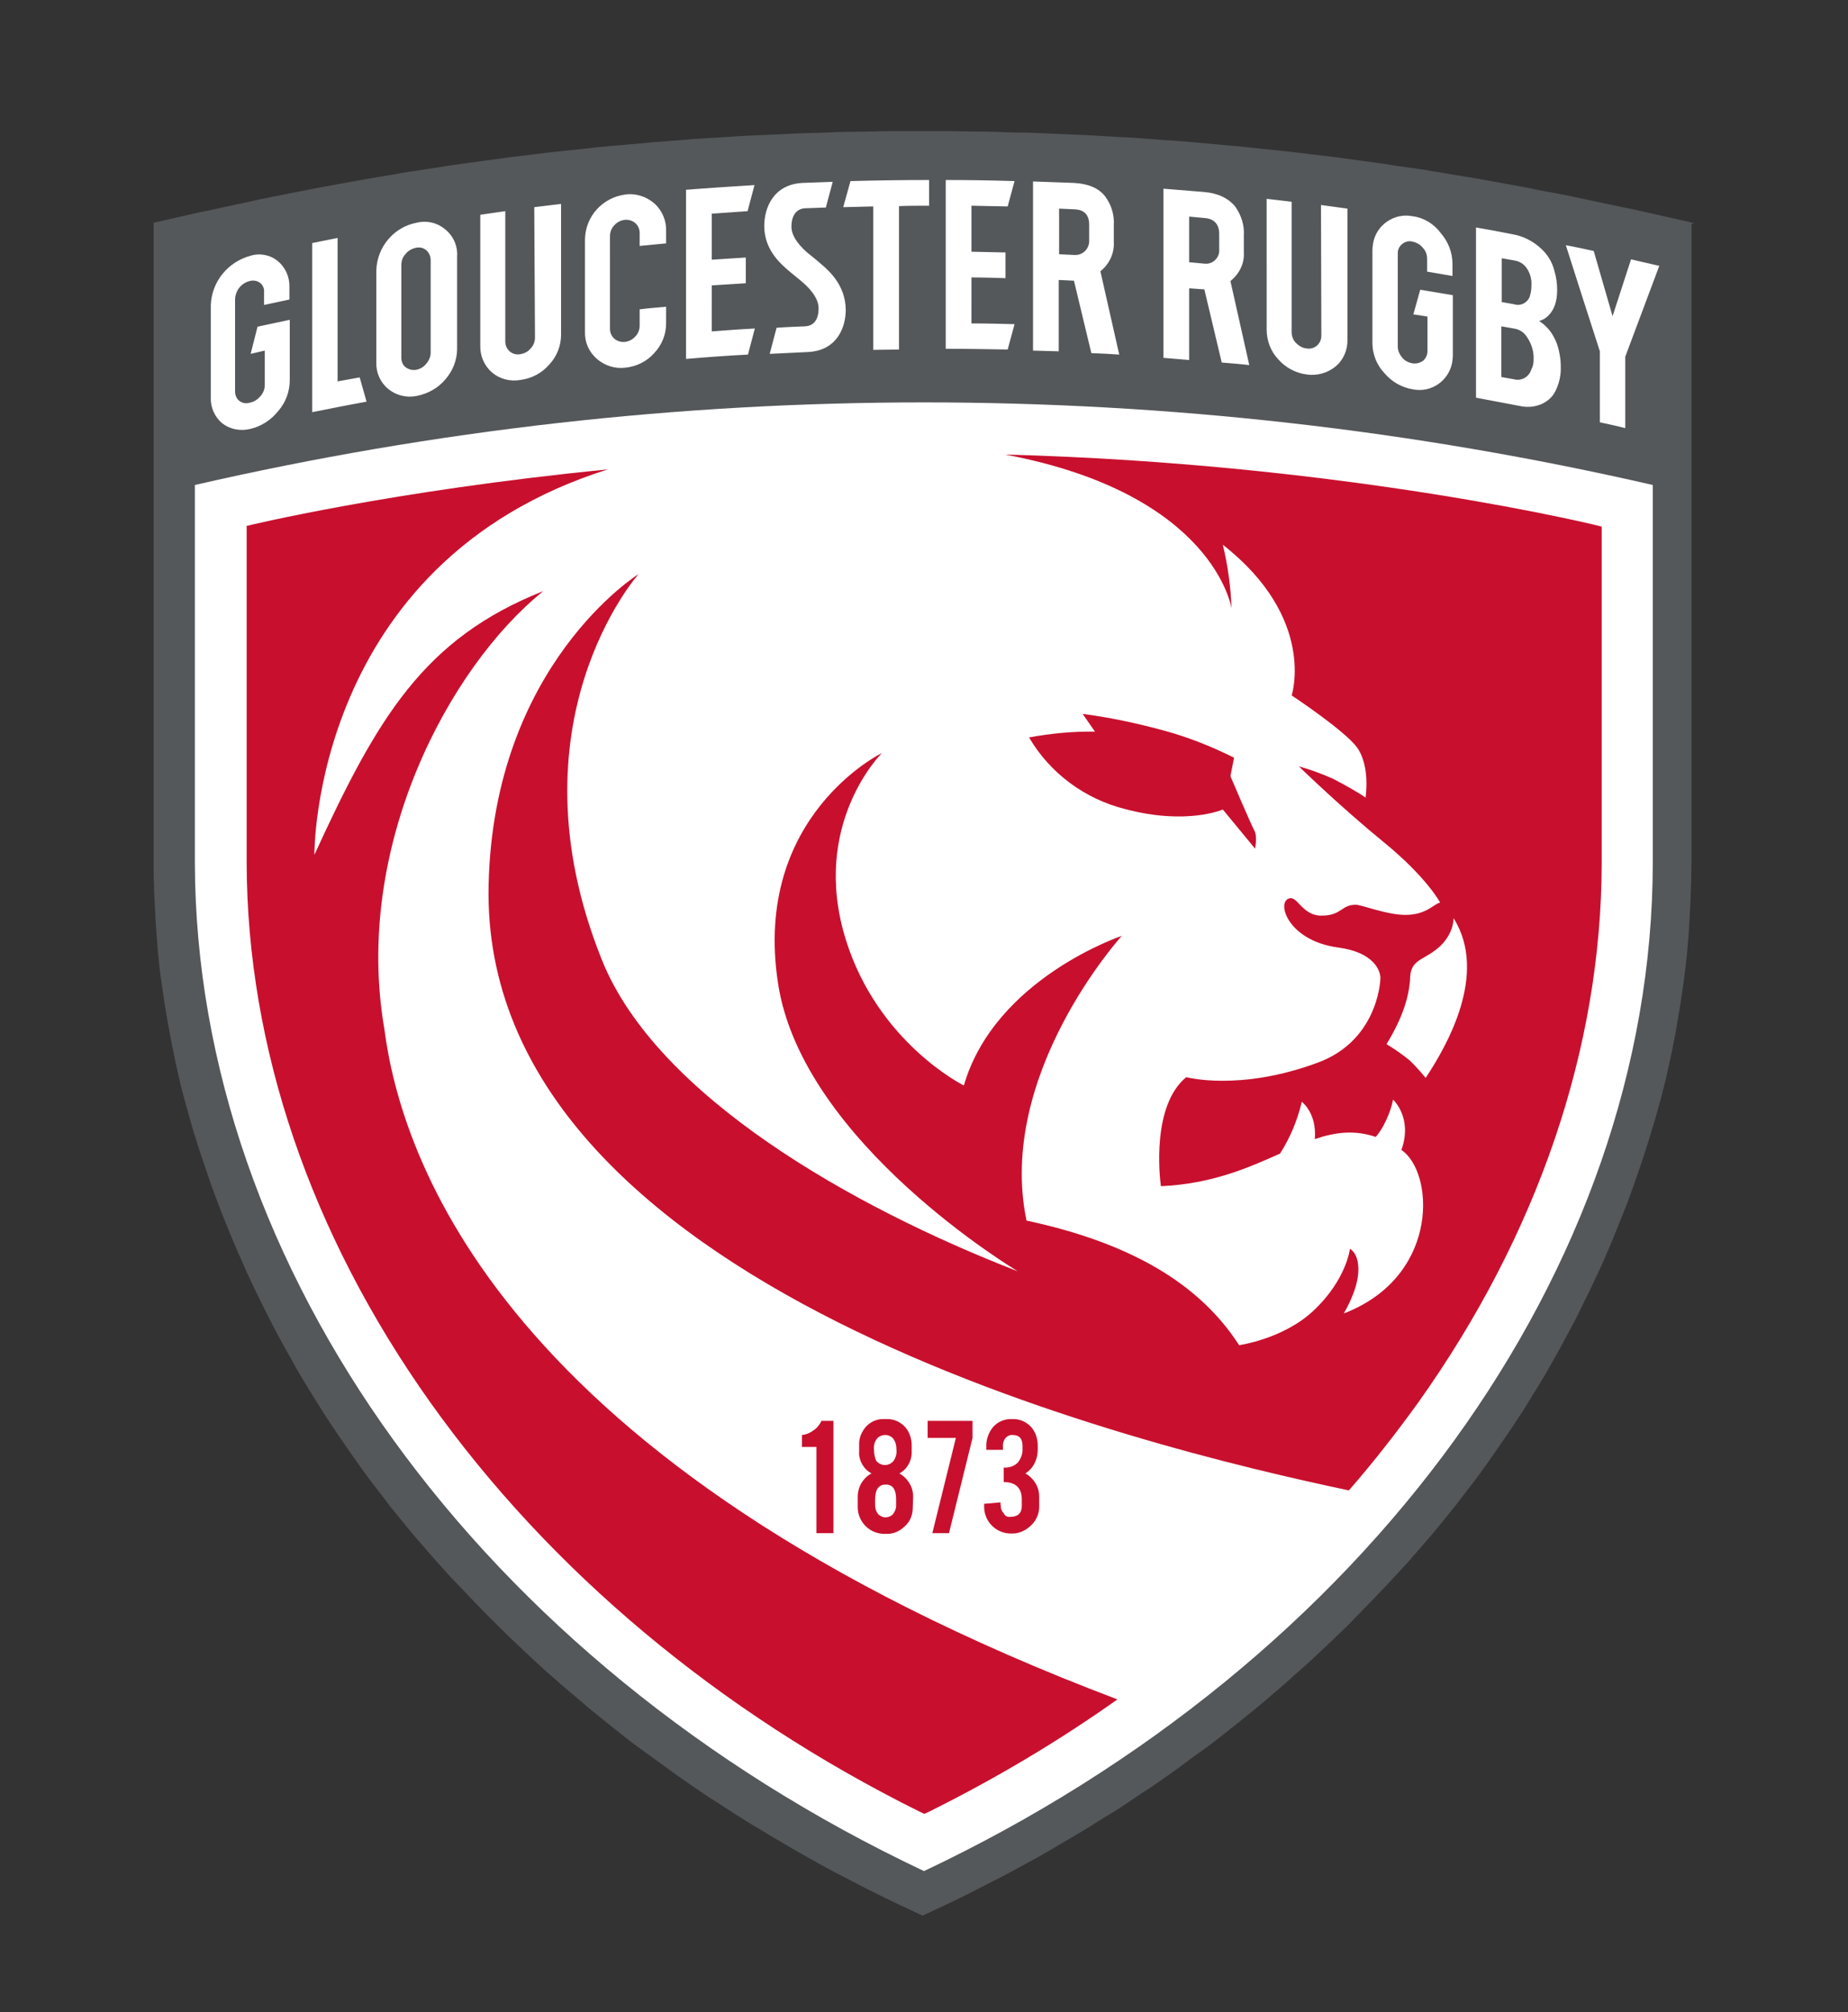
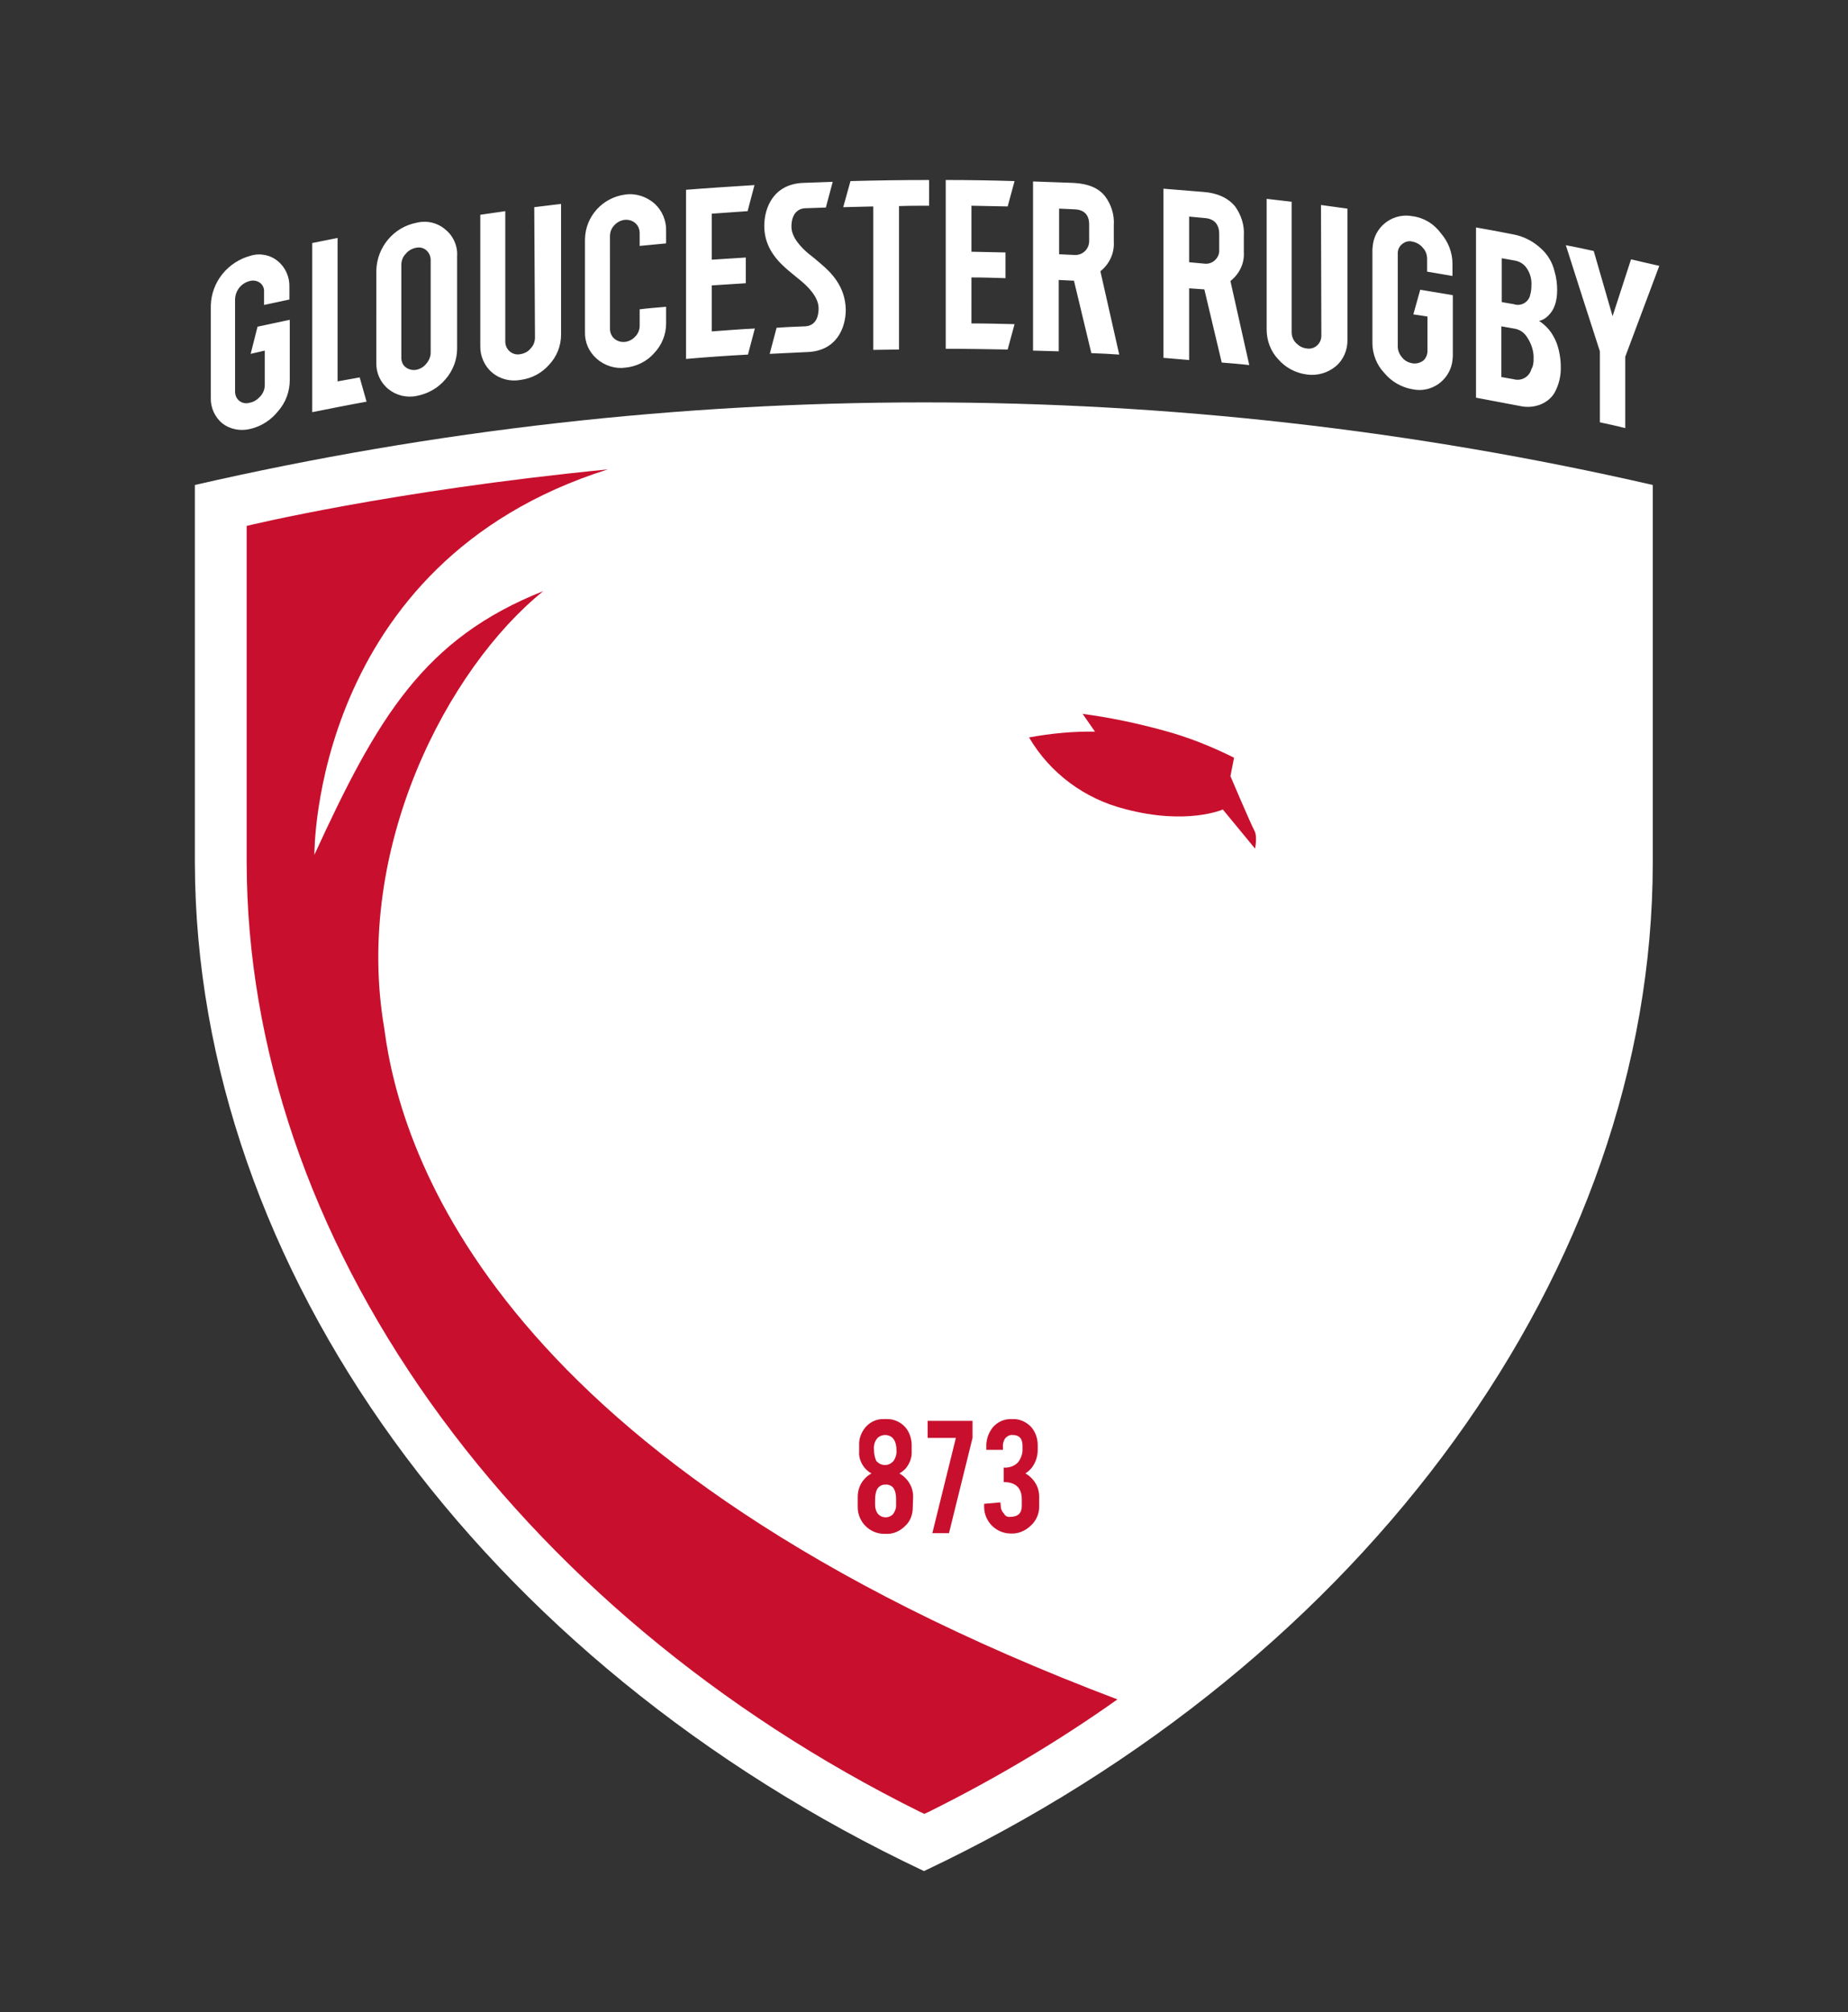
<svg xmlns="http://www.w3.org/2000/svg" version="1.1" id="Layer_1" x="0px" y="0px" viewBox="0 0 510.2 555.6" style="enable-background:new 0 0 510.2 555.6;" xml:space="preserve">
  <rect x="0" y="0" width="510.2" height="555.6" fill="#333333" stroke="none" />
  <style type="text/css">
	.st0{fill:#54585A;}
	.st1{fill:#FFFFFF;}
	.st2{fill:#C8102E;}
</style>
  <title>Gloucester Rugby Master RGB Logo AW</title>
-   <path class="st0" d="M467.7,61.6c-2.2-0.5-4.4-1-6.6-1.5c-2.2-0.5-4.4-1-6.6-1.5c-2.2-0.5-4.4-1-6.6-1.4c-2.2-0.5-4.4-0.9-6.6-1.4  c-2.2-0.5-4.4-0.9-6.6-1.4s-4.4-0.9-6.6-1.3s-4.4-0.8-6.6-1.3c-2.2-0.4-4.4-0.8-6.6-1.2c-2.2-0.4-4.4-0.8-6.6-1.2s-4.4-0.7-6.6-1.1  c-2.2-0.4-4.4-0.7-6.6-1.1s-4.4-0.7-6.6-1c-2.2-0.3-4.4-0.6-6.6-1c-2.2-0.3-4.4-0.6-6.6-0.9c-2.2-0.3-4.4-0.6-6.6-0.9  c-2.2-0.3-4.4-0.5-6.7-0.8c-2.2-0.3-4.4-0.5-6.7-0.8c-2.2-0.2-4.4-0.5-6.7-0.7s-4.4-0.5-6.7-0.7c-2.2-0.2-4.4-0.4-6.7-0.6  c-2.2-0.2-4.4-0.4-6.7-0.6c-2.2-0.2-4.4-0.4-6.7-0.5c-2.2-0.2-4.5-0.3-6.7-0.5s-4.5-0.3-6.7-0.4c-2.2-0.1-4.5-0.3-6.7-0.4  c-2.2-0.1-4.5-0.2-6.7-0.3s-4.5-0.2-6.7-0.3c-2.2-0.1-4.5-0.2-6.7-0.2s-4.5-0.1-6.7-0.2c-2.2,0-4.5-0.1-6.7-0.1  c-2.2,0-4.5-0.1-6.7-0.1c-2.2,0-4.5,0-6.7,0s-4.5,0-6.7,0c-2.2,0-4.5,0-6.7,0.1c-2.2,0-4.5,0.1-6.7,0.1c-2.2,0-4.5,0.1-6.7,0.2  c-2.2,0.1-4.5,0.1-6.7,0.2c-2.2,0.1-4.5,0.2-6.7,0.3c-2.2,0.1-4.5,0.2-6.7,0.3c-2.2,0.1-4.5,0.2-6.7,0.4c-2.2,0.1-4.5,0.3-6.7,0.4  c-2.2,0.1-4.5,0.3-6.7,0.5c-2.2,0.2-4.5,0.3-6.7,0.5s-4.4,0.4-6.7,0.6s-4.4,0.4-6.7,0.6c-2.2,0.2-4.4,0.4-6.7,0.7  c-2.2,0.2-4.4,0.5-6.7,0.7c-2.2,0.2-4.4,0.5-6.7,0.8s-4.4,0.5-6.7,0.8c-2.2,0.3-4.4,0.6-6.6,0.9c-2.2,0.3-4.4,0.6-6.6,0.9  c-2.2,0.3-4.4,0.6-6.6,1c-2.2,0.3-4.4,0.7-6.6,1c-2.2,0.3-4.4,0.7-6.6,1.1s-4.4,0.7-6.6,1.1c-2.2,0.4-4.4,0.8-6.6,1.2  c-2.2,0.4-4.4,0.8-6.6,1.2S84.2,52.6,82,53c-2.2,0.4-4.4,0.9-6.6,1.3c-2.2,0.4-4.4,0.9-6.6,1.4s-4.4,0.9-6.6,1.4s-4.4,1-6.6,1.4  c-2.2,0.5-4.4,1-6.6,1.5c-2.2,0.5-4.4,1-6.6,1.5c0,0,0,0,0,0.1s0,0.2,0,0.3c0,0.1,0,0.3,0,0.5c0,0.2,0,0.5,0,0.8s0,0.6,0,1  s0,0.7,0,1.2s0,0.9,0,1.3c0,0.5,0,1,0,1.5c0,0.5,0,1.1,0,1.7c0,0.6,0,1.2,0,1.9c0,0.6,0,1.3,0,2c0,0.7,0,1.4,0,2.2  c0,0.8,0,1.5,0,2.3s0,1.6,0,2.5s0,1.7,0,2.6c0,0.9,0,1.8,0,2.7s0,1.9,0,2.9s0,2,0,3c0,1,0,2,0,3.1c0,1,0,2.1,0,3.2s0,2.2,0,3.3  c0,1.1,0,2.2,0,3.4s0,2.3,0,3.4c0,1.2,0,2.3,0,3.5c0,1.2,0,2.4,0,3.6s0,2.4,0,3.6s0,2.5,0,3.7c0,1.2,0,2.5,0,3.8c0,1.3,0,2.5,0,3.8  c0,1.3,0,2.5,0,3.8s0,2.6,0,3.9c0,1.3,0,2.6,0,3.9s0,2.6,0,3.9s0,2.6,0,3.9c0,1.3,0,2.6,0,3.9c0,1.3,0,2.6,0,3.9c0,1.3,0,2.6,0,3.9  s0,2.6,0,3.9s0,2.6,0,3.9c0,1.3,0,2.6,0,3.8s0,2.5,0,3.8c0,1.3,0,2.5,0,3.7s0,2.5,0,3.7s0,2.4,0,3.6c0,1.2,0,2.4,0,3.6  c0,1.2,0,2.3,0,3.5c0,1.2,0,2.3,0,3.4s0,2.2,0,3.3s0,2.2,0,3.2c0,1.1,0,2.1,0,3.2s0,2.1,0,3c0,1,0,2,0,2.9s0,1.9,0,2.8  c0,0.9,0,1.8,0,2.7c0,0.9,0,1.7,0,2.6s0,1.6,0,2.4s0,1.6,0,2.3s0,1.5,0,2.1s0,1.3,0,2c0,0.6,0,1.2,0,1.8s0,1.1,0,1.7s0,1,0,1.5  s0,0.9,0,1.3s0,0.8,0,1.1l0,0l0,0l0,0l0,0l0,0l0,0l0,0l0,0l0,0l0,0l0,0l0,0l0,0l0,0l0,0l0,0l0,0l0,0l0,0l0,0l0,0l0,0l0,0l0,0l0,0  l0,0l0,0l0,0l0,0l0,0l0,0l0,0l0,0l0,0l0,0l0,0l0,0l0,0l0,0l0,0l0,0l0,0l0,0l0,0l0,0l0,0l0,0l0,0l0,0l0,0l0,0l0,0l0,0l0,0l0,0l0,0  l0,0l0,0l0,0l0,0l0,0l0,0l0,0l0,0c0,1.8,0,3.7,0.1,5.5c0,1.8,0.1,3.7,0.2,5.5s0.2,3.7,0.3,5.5c0.1,1.8,0.3,3.7,0.4,5.5  s0.3,3.7,0.5,5.5c0.2,1.8,0.4,3.7,0.7,5.5s0.5,3.6,0.8,5.5c0.3,1.8,0.6,3.6,0.9,5.4s0.7,3.6,1,5.4c0.4,1.8,0.7,3.6,1.1,5.4  c0.4,1.8,0.8,3.6,1.2,5.4s0.9,3.6,1.4,5.4c0.5,1.8,1,3.6,1.5,5.4s1,3.6,1.6,5.3c0.5,1.8,1.1,3.5,1.7,5.3s1.2,3.5,1.8,5.3  c0.6,1.8,1.2,3.5,1.9,5.3c0.7,1.8,1.3,3.5,2,5.2c0.7,1.7,1.4,3.5,2.1,5.2c0.7,1.7,1.5,3.5,2.2,5.2c0.8,1.7,1.5,3.4,2.3,5.2  s1.6,3.4,2.4,5.1s1.7,3.4,2.5,5.1c0.9,1.7,1.7,3.4,2.6,5.1c0.9,1.7,1.8,3.4,2.7,5c0.9,1.7,1.9,3.3,2.8,5s1.9,3.3,2.9,5  c1,1.6,2,3.3,3,4.9c1,1.6,2.1,3.3,3.1,4.9c1.1,1.6,2.1,3.2,3.2,4.8s2.2,3.2,3.3,4.8s2.3,3.2,3.4,4.8c1.2,1.6,2.3,3.2,3.5,4.7  s2.4,3.1,3.6,4.7s2.5,3.1,3.7,4.6c1.2,1.5,2.5,3.1,3.8,4.6c1.3,1.5,2.6,3,3.9,4.5c1.3,1.5,2.6,3,4,4.5c1.3,1.5,2.7,3,4.1,4.4  c1.4,1.5,2.8,2.9,4.2,4.4c1.4,1.5,2.8,2.9,4.2,4.3c1.4,1.4,2.9,2.9,4.3,4.3c1.5,1.4,2.9,2.8,4.4,4.2c1.5,1.4,3,2.8,4.5,4.2  c1.5,1.4,3,2.8,4.6,4.1c1.5,1.4,3.1,2.7,4.7,4.1c1.6,1.3,3.2,2.7,4.7,4c1.6,1.3,3.2,2.6,4.8,3.9s3.3,2.6,4.9,3.9  c1.6,1.3,3.3,2.6,5,3.8s3.4,2.5,5.1,3.7c1.7,1.2,3.4,2.5,5.1,3.7c1.7,1.2,3.5,2.4,5.2,3.6c1.8,1.2,3.5,2.4,5.3,3.5  c1.8,1.2,3.6,2.3,5.4,3.5c1.8,1.1,3.6,2.3,5.5,3.4c1.8,1.1,3.7,2.2,5.5,3.3c1.9,1.1,3.7,2.2,5.6,3.3c1.9,1.1,3.8,2.1,5.7,3.2  c1.9,1.1,3.8,2.1,5.7,3.1c1.9,1,3.9,2,5.8,3c1.9,1,3.9,2,5.9,3s4,1.9,6,2.9c2,0.9,4,1.9,6,2.8c2-0.9,4-1.9,6-2.8c2-0.9,4-1.9,6-2.9  s3.9-2,5.9-3c1.9-1,3.9-2,5.8-3c1.9-1,3.8-2.1,5.7-3.1s3.8-2.1,5.7-3.2c1.9-1.1,3.7-2.2,5.6-3.3c1.9-1.1,3.7-2.2,5.5-3.3  c1.8-1.1,3.6-2.3,5.5-3.4s3.6-2.3,5.4-3.5c1.8-1.2,3.5-2.4,5.3-3.5c1.8-1.2,3.5-2.4,5.2-3.6c1.7-1.2,3.4-2.4,5.1-3.7  s3.4-2.5,5.1-3.7s3.3-2.5,5-3.8c1.6-1.3,3.3-2.6,4.9-3.9s3.2-2.6,4.8-3.9s3.2-2.7,4.7-4c1.6-1.3,3.1-2.7,4.7-4.1  c1.5-1.4,3.1-2.7,4.6-4.1s3-2.8,4.5-4.2c1.5-1.4,3-2.8,4.4-4.2c1.5-1.4,2.9-2.8,4.3-4.3c1.4-1.4,2.8-2.9,4.2-4.3  c1.4-1.5,2.8-2.9,4.2-4.4s2.7-2.9,4.1-4.4s2.7-3,4-4.5c1.3-1.5,2.6-3,3.9-4.5c1.3-1.5,2.5-3,3.8-4.6c1.2-1.5,2.5-3.1,3.7-4.6  c1.2-1.6,2.4-3.1,3.6-4.7c1.2-1.6,2.4-3.1,3.5-4.7c1.2-1.6,2.3-3.2,3.4-4.8c1.1-1.6,2.2-3.2,3.3-4.8c1.1-1.6,2.2-3.2,3.2-4.8  c1.1-1.6,2.1-3.3,3.1-4.9s2-3.3,3-4.9s2-3.3,2.9-5c1-1.7,1.9-3.3,2.8-5c0.9-1.7,1.8-3.3,2.7-5c0.9-1.7,1.8-3.4,2.6-5.1  s1.7-3.4,2.5-5.1c0.8-1.7,1.6-3.4,2.4-5.1s1.6-3.4,2.3-5.2c0.8-1.7,1.5-3.5,2.2-5.2s1.4-3.5,2.1-5.2c0.7-1.7,1.4-3.5,2-5.2  s1.3-3.5,1.9-5.3c0.6-1.8,1.2-3.5,1.8-5.3s1.1-3.5,1.7-5.3c0.5-1.8,1.1-3.6,1.6-5.3s1-3.6,1.5-5.4s0.9-3.6,1.4-5.4  c0.4-1.8,0.8-3.6,1.2-5.4s0.8-3.6,1.1-5.4c0.4-1.8,0.7-3.6,1-5.4s0.6-3.6,0.9-5.4c0.3-1.8,0.5-3.6,0.8-5.5c0.2-1.8,0.5-3.6,0.7-5.5  s0.4-3.7,0.5-5.5c0.2-1.8,0.3-3.7,0.4-5.5s0.2-3.7,0.3-5.5c0.1-1.8,0.1-3.7,0.2-5.5c0-1.8,0.1-3.7,0.1-5.5c0-0.4,0-0.8,0-1.2  s0-0.9,0-1.4s0-1,0-1.6c0-0.5,0-1.1,0-1.7c0-0.6,0-1.2,0-1.9s0-1.3,0-2.1c0-0.7,0-1.4,0-2.2s0-1.5,0-2.3c0-0.8,0-1.6,0-2.5  c0-0.9,0-1.7,0-2.6s0-1.8,0-2.7c0-0.9,0-1.9,0-2.9s0-2,0-3s0-2,0-3.1s0-2.1,0-3.2s0-2.2,0-3.3s0-2.2,0-3.4c0-1.1,0-2.3,0-3.4  s0-2.3,0-3.5s0-2.4,0-3.6s0-2.4,0-3.6s0-2.5,0-3.7c0-1.2,0-2.5,0-3.7s0-2.5,0-3.8c0-1.3,0-2.5,0-3.8c0-1.3,0-2.6,0-3.8  c0-1.3,0-2.6,0-3.9c0-1.3,0-2.6,0-3.9s0-2.6,0-3.9c0-1.3,0-2.6,0-3.9c0-1.3,0-2.6,0-3.9c0-1.3,0-2.6,0-3.9c0-1.3,0-2.6,0-3.9  s0-2.6,0-3.8s0-2.5,0-3.8c0-1.3,0-2.5,0-3.8c0-1.2,0-2.5,0-3.7c0-1.2,0-2.5,0-3.7c0-1.2,0-2.4,0-3.6c0-1.2,0-2.4,0-3.6s0-2.3,0-3.5  c0-1.1,0-2.3,0-3.4c0-1.1,0-2.2,0-3.3c0-1.1,0-2.2,0-3.2c0-1.1,0-2.1,0-3.1s0-2,0-3c0-1,0-2,0-2.9s0-1.9,0-2.8s0-1.8,0-2.7  s0-1.7,0-2.6s0-1.6,0-2.4s0-1.6,0-2.3s0-1.5,0-2.2c0-0.7,0-1.4,0-2c0-0.6,0-1.3,0-1.8c0-0.6,0-1.1,0-1.7c0-0.5,0-1,0-1.5  c0-0.5,0-0.9,0-1.3c0-0.4,0-0.8,0-1.1s0-0.7,0-0.9c0-0.3,0-0.5,0-0.7s0-0.4,0-0.5c0-0.1,0-0.3,0-0.3  C467.7,61.6,467.7,61.6,467.7,61.6z" />
  <path class="st1" d="M255.1,516.6c-122.2-57.7-201-166.5-201.3-278.3V133.9c132.5-30.4,270.1-30.4,402.5,0v104.4  C456.2,350.1,377.3,458.8,255.1,516.6z" />
-   <path class="st2" d="M225.4,423.3v-23.8h-4v-3.3c1.2-0.1,2.3-0.6,3.2-1.3c1-0.6,1.7-1.6,2.2-2.6h3.3v31L225.4,423.3z" />
  <path class="st2" d="M252,416.2c0,2-0.7,3.9-2.2,5.2c-1.4,1.4-3.3,2.2-5.2,2.1h-0.4c-4.1,0-7.4-3.3-7.4-7.4l0,0v-2.8  c0-1.8,0.6-3.6,1.9-5c0.5-0.6,1.2-1.1,1.9-1.5c-1.3-0.7-2.3-1.8-2.9-3.2c-0.4-0.9-0.6-1.9-0.5-2.9v-1.7c-0.1-1.8,0.6-3.6,1.8-5  c1.3-1.5,3.2-2.3,5.2-2.2h0.4c2-0.1,3.9,0.7,5.3,2.2c1.2,1.4,1.8,3.2,1.8,5v1.7c0.1,1.8-0.6,3.5-1.7,4.8c-0.5,0.5-1.1,1-1.7,1.3  c1.4,0.8,2.5,2,3.2,3.5c0.4,0.9,0.6,1.9,0.6,2.9L252,416.2z M247.5,400.4c0-2.1-0.7-3.5-2-4c-0.3-0.1-0.7-0.2-1.1-0.2  c-0.7,0-1.4,0.2-2,0.7c-0.4,0.4-0.7,0.9-0.9,1.4c-0.2,0.7-0.3,1.4-0.2,2.1c0,1,0.2,2,0.6,2.9c1,1.3,2.9,1.6,4.2,0.6  c0.3-0.2,0.5-0.4,0.7-0.7C247.3,402.4,247.6,401.4,247.5,400.4L247.5,400.4z M247.4,414c0-1.8-0.4-3.1-1.3-3.7  c-0.5-0.3-1.1-0.5-1.6-0.4c-1.1-0.1-2.1,0.6-2.5,1.6c-0.3,0.8-0.4,1.7-0.4,2.6v1.5c0,0.9,0.3,1.8,0.9,2.5c1.1,1.1,2.8,1.1,3.9,0.1  c0.3-0.3,0.5-0.7,0.7-1.1c0.2-0.5,0.3-0.9,0.3-1.4L247.4,414z" />
  <path class="st2" d="M268.5,392.3v4.7l-6.5,26.3h-4.6l6.5-26.3h-7.8v-4.7L268.5,392.3z" />
  <path class="st2" d="M278.9,418.8c2.1,0,3.2-1,3.2-3V414c0-3.2-1.7-4.8-5-4.8v-4c1.5,0.1,3-0.4,4-1.5c0.8-1.1,1.3-2.4,1.2-3.8v-0.7  c0-2-0.9-3-2.7-3c-0.9-0.1-1.7,0.4-2.2,1.1c-0.4,0.7-0.6,1.5-0.5,2.2v0.8h-4.6v-0.7c-0.1-1.9,0.5-3.8,1.7-5.4  c1.3-1.6,3.3-2.5,5.4-2.4c2-0.1,3.9,0.7,5.3,2.2c1.2,1.4,1.8,3.2,1.8,5v1.3c0,1.8-0.6,3.6-1.7,5c-0.5,0.6-1.1,1.1-1.7,1.5  c1.4,0.8,2.5,2,3.2,3.5c0.4,0.9,0.6,1.9,0.6,2.9v2.5c0.1,2.1-0.8,4.2-2.4,5.6c-1.5,1.4-3.4,2.2-5.4,2.1c-4.1,0-7.4-3.3-7.4-7.4l0,0  v-0.8l4.5-0.4l0.1,1.1c0,0.7,0.3,1.4,0.8,1.9C277.5,418.6,278.2,418.9,278.9,418.8z" />
  <path class="st2" d="M284.1,203.6c5.8,9.9,15.4,17,26.6,19.8c17,4.5,26.9,0.1,26.9,0.1l8.9,10.8c0,0,0.7-3.4-0.2-5s-6.6-15-6.6-15  l1-5.1c-6.2-3.1-12.7-5.7-19.4-7.5c-7.3-2-14.8-3.6-22.4-4.6l3.4,4.9C296.2,201.9,290.1,202.5,284.1,203.6z" />
  <path class="st2" d="M106.1,284c-8.6-50,17.7-99.7,43.9-120.8c-33,13.1-45.8,34.9-63.2,72.8c0,0-0.8-80.6,81-106.4  c-60,5.9-99.7,15.6-99.7,15.6v93c0.1,50.9,17.6,102.4,50.7,149c33,46.4,79.7,85.5,135.1,113l1.3,0.6l1.3-0.6c18.1-9,35.5-19.3,52-31  C137.3,404.4,110.6,318.8,106.1,284z" />
-   <path class="st2" d="M277.5,125.5c57.9,10.9,62.5,42.5,62.5,42.5c-0.2-5.9-1-11.8-2.4-17.6c26,20.4,19,41.6,19,41.6  s14.5,9.6,18,14.3c3.8,5.2,2.4,13.9,2.4,13.9c-2.8-1.9-5.8-3.5-8.8-5.1c-3.1-1.4-6.3-2.6-9.6-3.5c0,0,11.5,11.2,23.4,20.9  s15.6,16.7,15.6,16.7c-1.7,0.3-3.7,3.4-9.6,3.4c-5.2,0-12-2.8-13.7-2.8c-4.1,0-3.8,3-9.5,3s-6.7-6.3-9.4-4.5s0.8,11.5,14,13.3  c10,1.3,11.7,6.5,11.7,8.4s-1.3,17.5-17.3,23.4c-21.6,8-36.3,4-36.3,4c-9.5,7.8-7.4,27.2-7,30.1c14-0.6,24.2-5.1,32.9-9  c2.8-4.4,4.8-9.2,6-14.3c0,0,4.2,3.1,3.6,10.3l0,0c5.6-1.9,10.9-2.6,16.8-0.6c1.9-2,4.1-6.6,4.8-10.3c0,0,5.5,5,2.3,13.9  c8.9,6,10.6,33.6-14.1,44.4c-0.6,0.3-1.2,0.5-1.8,0.7c0,0,3.7-6,4-11.3s-2.3-6.5-2.3-6.5s-1,8.6-10.1,17.1  c-8.3,7.8-20.5,9.5-20.5,9.5c-11-17.1-30.2-28.3-58.7-34.4c-8.4-40.4,26.3-78.6,26.3-78.6s-35,11.7-43.6,41.3  c0,0-23.7-11.7-32.6-40.3c-9.9-31.9,10-51.5,10-51.5s-35.8,17.4-28.7,63.6C221.5,315.6,281,351,281,351  c-45.7-17.7-99.7-48.4-114.8-85.9c-26.4-65.6,10.1-106.6,10.1-106.6s-40,24.9-41.4,85.7c-2.7,111.3,180.8,155.3,237.5,167.3  c6.8-7.8,13.1-15.9,19.1-24.2c33.1-46.5,50.6-98,50.7-148.9v-93C442.2,145.3,372.1,128,277.5,125.5z M393.6,297.6  c-1.4-1.7-2.9-3.4-4.5-4.9c-2-1.6-4.1-3.1-6.3-4.4c4.6-7.6,6.1-13,6.5-17.8c0-5.3,3-5.2,6.9-8.1c5.3-3.9,5.1-8.9,5.1-8.9  C411,268.9,399.3,289,393.6,297.6z" />
  <path class="st1" d="M234.8,50c7.2-0.2,14.5-0.3,21.7-0.3v7.1c-2.8,0-5.5,0-8.3,0.1c0,13.2,0,26.4,0,39.6l-7.1,0.1  c0-13.2,0-26.4,0-39.6c-2.8,0.1-5.5,0.1-8.3,0.2L234.8,50z M226.7,72.9c-0.3-0.3-3.2-2.7-3.4-2.8c-1.8-1.5-4.8-4.4-4.8-7.5  c0-3.8,2-5,3.7-5.1l5.8-0.2l1.9-7.1c-2.8,0.1-5.5,0.2-8.3,0.3c-8.1,0.4-10.6,6.9-10.6,11.9c0,6.3,4.1,10.1,6.8,12.4l3.4,2.8  c1.8,1.5,4.8,4.4,4.8,7.5c0,3.8-1.9,4.9-3.7,5c-2.7,0.1-5.3,0.2-7.9,0.4l-1.9,7.2c3.5-0.2,6.9-0.3,10.4-0.5  c8.1-0.3,10.6-6.7,10.6-11.7C233.4,79,229.3,75.1,226.7,72.9L226.7,72.9z M123,63.4c2.2,1.8,3.4,4.6,3.2,7.4c0,8.5,0,17,0,25.5  c0,3.1-1.2,6.1-3.2,8.4c-2,2.4-4.8,4-7.9,4.6c-2.8,0.6-5.7-0.1-7.9-1.9c-2.2-1.8-3.4-4.5-3.3-7.3V74.6c0.2-6.4,4.8-11.9,11.1-13.1  C117.9,60.8,120.8,61.5,123,63.4z M118.9,71.8c0-1-0.4-2-1.2-2.7c-0.8-0.7-1.8-0.9-2.8-0.7c-1.1,0.2-2.2,0.8-2.9,1.7  c-0.8,0.8-1.2,1.9-1.2,3.1v25.6c0,1,0.4,2,1.2,2.6c0.8,0.6,1.9,0.9,2.9,0.7c1.1-0.2,2.1-0.8,2.8-1.7c0.7-0.8,1.2-1.9,1.2-3  L118.9,71.8z M172.7,53.7c-6.3,0.8-11.1,6-11.2,12.4v25.5c-0.1,2.9,1.1,5.6,3.3,7.5c2.2,1.9,5.1,2.8,7.9,2.4c3-0.3,5.9-1.7,7.9-4  c2.1-2.2,3.3-5.1,3.3-8.2v-4.6c-2.4,0.2-4.9,0.4-7.3,0.7v4.5c0,1.1-0.4,2.2-1.2,3c-0.7,0.8-1.8,1.4-2.9,1.5c-1,0.1-2.1-0.2-2.9-0.9  c-0.8-0.7-1.2-1.7-1.2-2.7V65.2c0-1.1,0.4-2.2,1.2-3c0.7-0.8,1.8-1.4,2.9-1.5c1-0.1,2.1,0.2,2.9,0.9c0.8,0.7,1.2,1.7,1.2,2.8v3.5  c2.4-0.2,4.9-0.5,7.3-0.7v-3.4c0.1-2.9-1.1-5.7-3.2-7.6C178.5,54.3,175.6,53.3,172.7,53.7L172.7,53.7z M147.7,93.2  c0,1.1-0.4,2.2-1.2,3c-0.7,0.9-1.7,1.4-2.9,1.6c-1,0.2-2.1-0.1-2.9-0.8c-0.8-0.7-1.2-1.7-1.2-2.7v-36l-6.9,1c0,12,0,24.1,0,36.1  c-0.1,2.8,1.1,5.6,3.2,7.4c2.2,1.9,5.1,2.6,7.9,2.1c3.1-0.4,5.9-1.9,7.9-4.2c2.1-2.2,3.3-5.2,3.3-8.3c0-12,0-24.1,0-36.1  c-2.5,0.3-4.9,0.6-7.4,0.9L147.7,93.2z M364.8,92.7c0,1-0.4,2-1.2,2.7c-0.8,0.7-1.8,1-2.9,0.8c-1.1-0.1-2.1-0.7-2.9-1.5  c-0.8-0.8-1.2-1.9-1.2-3v-36l-6.9-0.8V91c0,3,1.1,6,3.2,8.2c2,2.3,4.8,3.8,7.9,4.2c2.8,0.4,5.7-0.4,7.9-2.2c2.2-1.8,3.4-4.6,3.3-7.5  V57.6c-2.4-0.3-4.9-0.7-7.3-1L364.8,92.7z M69.2,70.6c-6.3,1.7-10.8,7.2-11,13.7v25.5c-0.1,2.7,1.1,5.4,3.2,7.1  c2.2,1.7,5.1,2.2,7.8,1.5c3-0.7,5.7-2.5,7.6-4.9c2.1-2.4,3.2-5.4,3.2-8.6c0-5.5,0-11.1,0-16.6c-3,0.6-5.9,1.3-8.9,1.9l-1.9,7.5  l3.9-0.9c0,3.2,0,6.3,0,9.5c0,1.1-0.4,2.2-1.2,3.1c-0.8,0.9-1.8,1.6-3,1.8c-1,0.3-2,0.1-2.8-0.5c-0.8-0.6-1.2-1.6-1.2-2.6V82.6  c0.1-2.4,1.7-4.4,4-5c1-0.3,2.1-0.1,2.9,0.5c0.8,0.6,1.2,1.6,1.1,2.6v3.5c2.3-0.5,4.7-1,7-1.5c0-1.1,0-2.3,0-3.4  c0.1-2.8-1.1-5.5-3.2-7.2C74.7,70.4,71.8,69.8,69.2,70.6z M206.4,58.3l1.9-7.2c-6.3,0.4-12.6,0.8-18.9,1.3v46.7  c5.7-0.5,11.4-0.9,17.1-1.2l1.9-7.2c-4,0.2-7.9,0.5-11.9,0.8V78.8c3.1-0.2,6.3-0.4,9.4-0.6c0-2.4,0-4.7,0-7.1  c-3.1,0.2-6.3,0.4-9.4,0.6V59C199.8,58.8,203.1,58.5,206.4,58.3z M278.2,57l1.9-7c-6.3-0.2-12.7-0.3-19-0.3v46.6  c5.7,0,11.4,0.1,17.1,0.2l1.9-7c-4-0.1-7.9-0.2-11.9-0.2V76.6c3.1,0,6.3,0.1,9.4,0.2v-7.1c-3.1-0.1-6.3-0.1-9.4-0.2V56.8  C271.5,56.9,274.9,56.9,278.2,57z M303.8,74.9l5.2,23c-2.6-0.2-5.1-0.3-7.7-0.4l-4.8-20l-4.2-0.2V97l-7.1-0.2V50.1  c3.7,0.1,7.5,0.3,11.2,0.4c4,0.2,6.9,1.4,8.7,3.7c1.7,2.3,2.6,5.1,2.4,8c0,1.5,0,3,0,4.5C307.7,69.9,306.3,72.9,303.8,74.9  L303.8,74.9z M300.7,62c0-2.7-1.4-4.1-4-4.2l-4.3-0.2v12.6l4.3,0.2c2.1,0.1,3.9-1.5,4-3.7c0-0.1,0-0.1,0-0.2  C300.7,65,300.7,63.5,300.7,62z M339.7,77.6l5.2,23.2c-2.5-0.3-5.1-0.5-7.6-0.7l-4.8-20.2l-4.2-0.3v19.8l-7.1-0.6  c0-15.6,0-31.1,0-46.7c3.7,0.3,7.4,0.6,11.1,0.9c3.9,0.3,6.8,1.7,8.7,4c1.7,2.4,2.6,5.2,2.4,8.1v4.5  C343.6,72.7,342.2,75.6,339.7,77.6L339.7,77.6z M336.6,64.6c0-2.7-1.4-4.2-4-4.4l-4.3-0.4v12.6l4.3,0.4c2,0.2,3.8-1.3,4-3.3  c0-0.1,0-0.3,0-0.4V64.6z M430.6,97.9c0.2,1.1,0.3,2.2,0.3,3.3c0.1,2.5-0.5,5-1.7,7.2c-0.8,1.4-2.1,2.5-3.7,3.2  c-1.7,0.7-3.5,0.9-5.3,0.6c-4.2-0.8-8.5-1.6-12.7-2.4v-47c3.4,0.6,6.8,1.2,10.2,1.9c2.8,0.5,5.4,1.8,7.5,3.7c2,1.7,3.4,4,4,6.6  c0.5,1.7,0.7,3.4,0.7,5.1c0,3.1-0.8,5.5-2.5,7.1c-0.7,0.7-1.5,1.2-2.5,1.4c1.7,1.1,3.1,2.6,4,4.3C429.8,94.5,430.3,96.1,430.6,97.9  L430.6,97.9z M414.6,83.4L418,84c1.8,0.6,3.8-0.4,4.4-2.3c0,0,0-0.1,0-0.1c0.3-0.9,0.4-1.9,0.4-2.9c0.1-1.7-0.4-3.4-1.4-4.8  c-0.8-1.1-2-1.8-3.4-2l-3.4-0.6L414.6,83.4z M423.4,99.2c0.1-2.2-0.6-4.3-1.8-6.1c-0.8-1.3-2.1-2.2-3.7-2.4l-3.4-0.6v14l3.4,0.6  c2.1,0.6,4.3-0.6,4.9-2.8C423.3,101.1,423.4,100.1,423.4,99.2L423.4,99.2z M450.3,71.6l-5.1,15.7l-5.2-18c-2.6-0.6-5.1-1.1-7.7-1.6  c3.1,9.7,6.2,19.5,9.4,29.3v19.6c2.3,0.5,4.7,1,7,1.6V98.5l9.4-25.1C455.4,72.8,452.9,72.2,450.3,71.6z M93.2,105.3V65.7  c-2.3,0.5-4.7,0.9-7,1.4v46.7c5-1,10-2,15-2.9l-1.9-6.7L93.2,105.3z" />
  <path class="st1" d="M390,59.7c-5.1-1-10,2.4-10.9,7.4c-0.1,0.7-0.2,1.4-0.2,2.1v25.5c0,3.1,1.2,6.1,3.3,8.3c2,2.4,4.8,4,7.9,4.5  c5,1,9.8-2.3,10.8-7.3c0.1-0.7,0.2-1.4,0.2-2.1V81.5c-3-0.5-6-1-9-1.5l-1.9,6.8l3.9,0.6v9.5c0,1-0.4,2-1.2,2.7  c-0.9,0.6-1.9,0.9-3,0.7c-1.1-0.2-2.1-0.7-2.8-1.6c-0.7-0.8-1.2-1.9-1.2-3V70.1c-0.1-1.9,1.4-3.4,3.2-3.5c0.3,0,0.5,0,0.8,0.1  c1.1,0.2,2.2,0.8,2.9,1.7c0.8,0.8,1.2,1.9,1.2,3.1v3.5c2.4,0.4,4.7,0.8,7,1.2v-3.4c0-3.1-1.2-6.1-3.2-8.4  C395.9,61.8,393.1,60.1,390,59.7z" />
</svg>